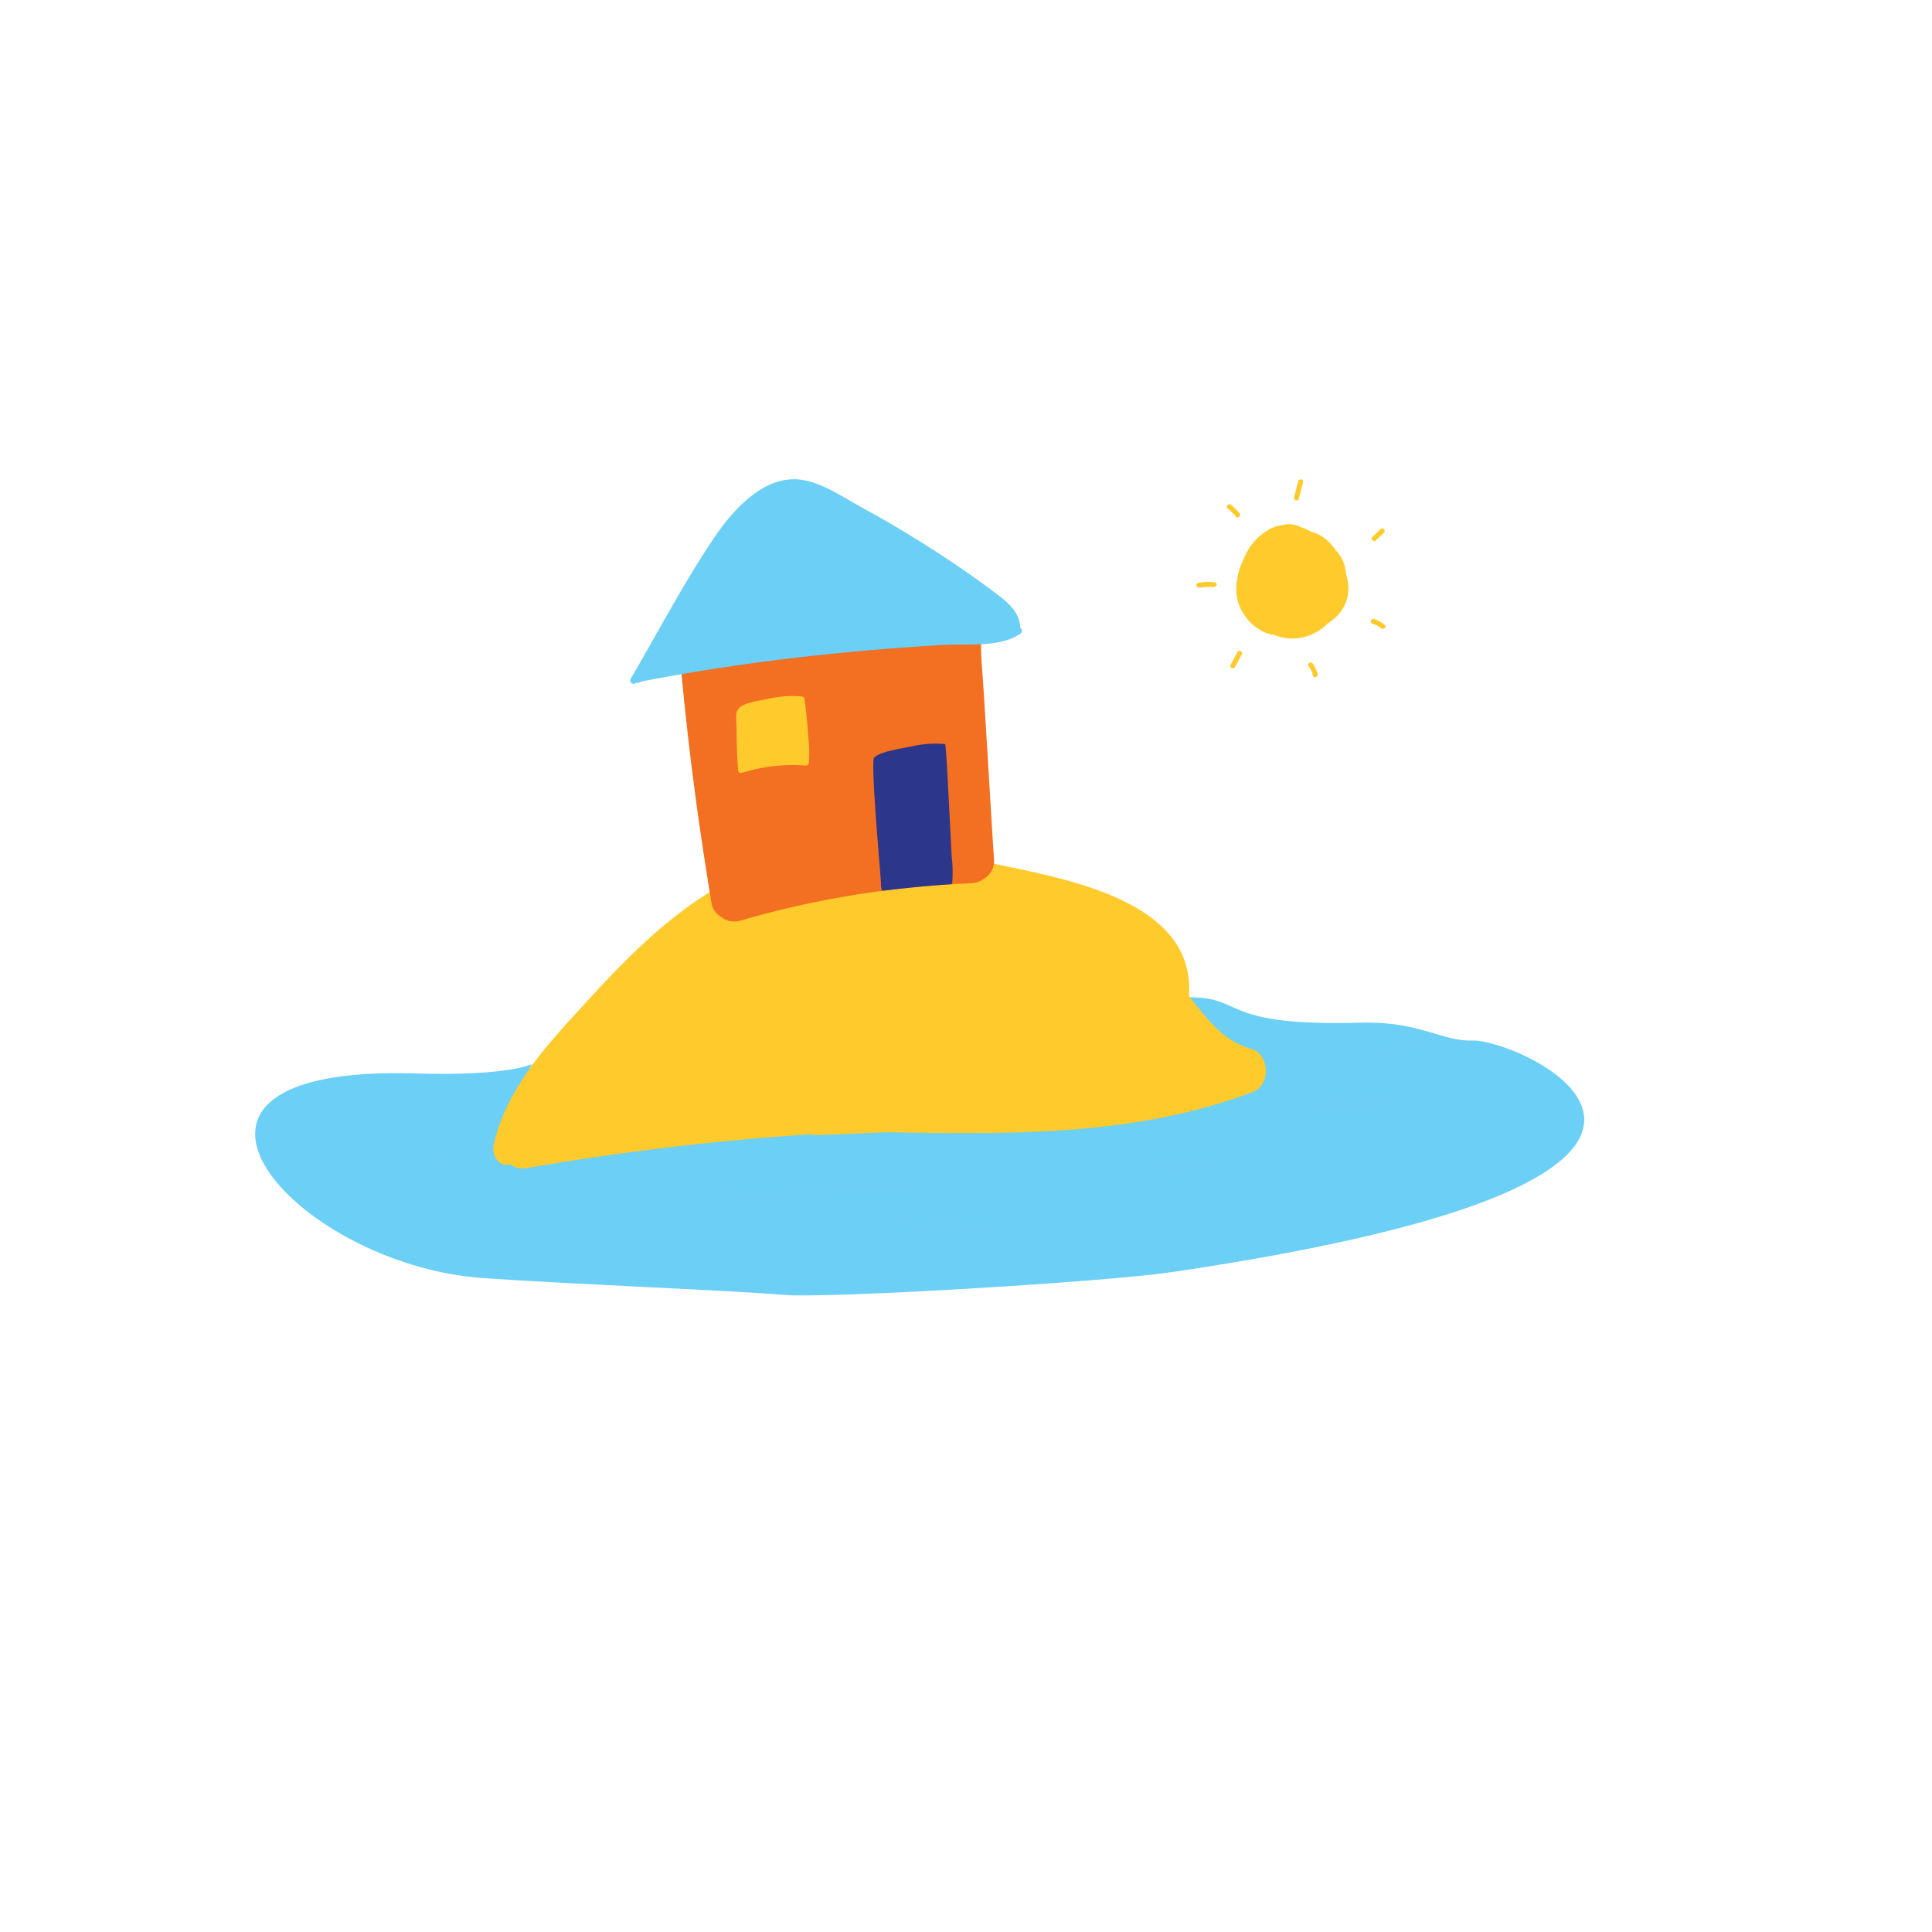
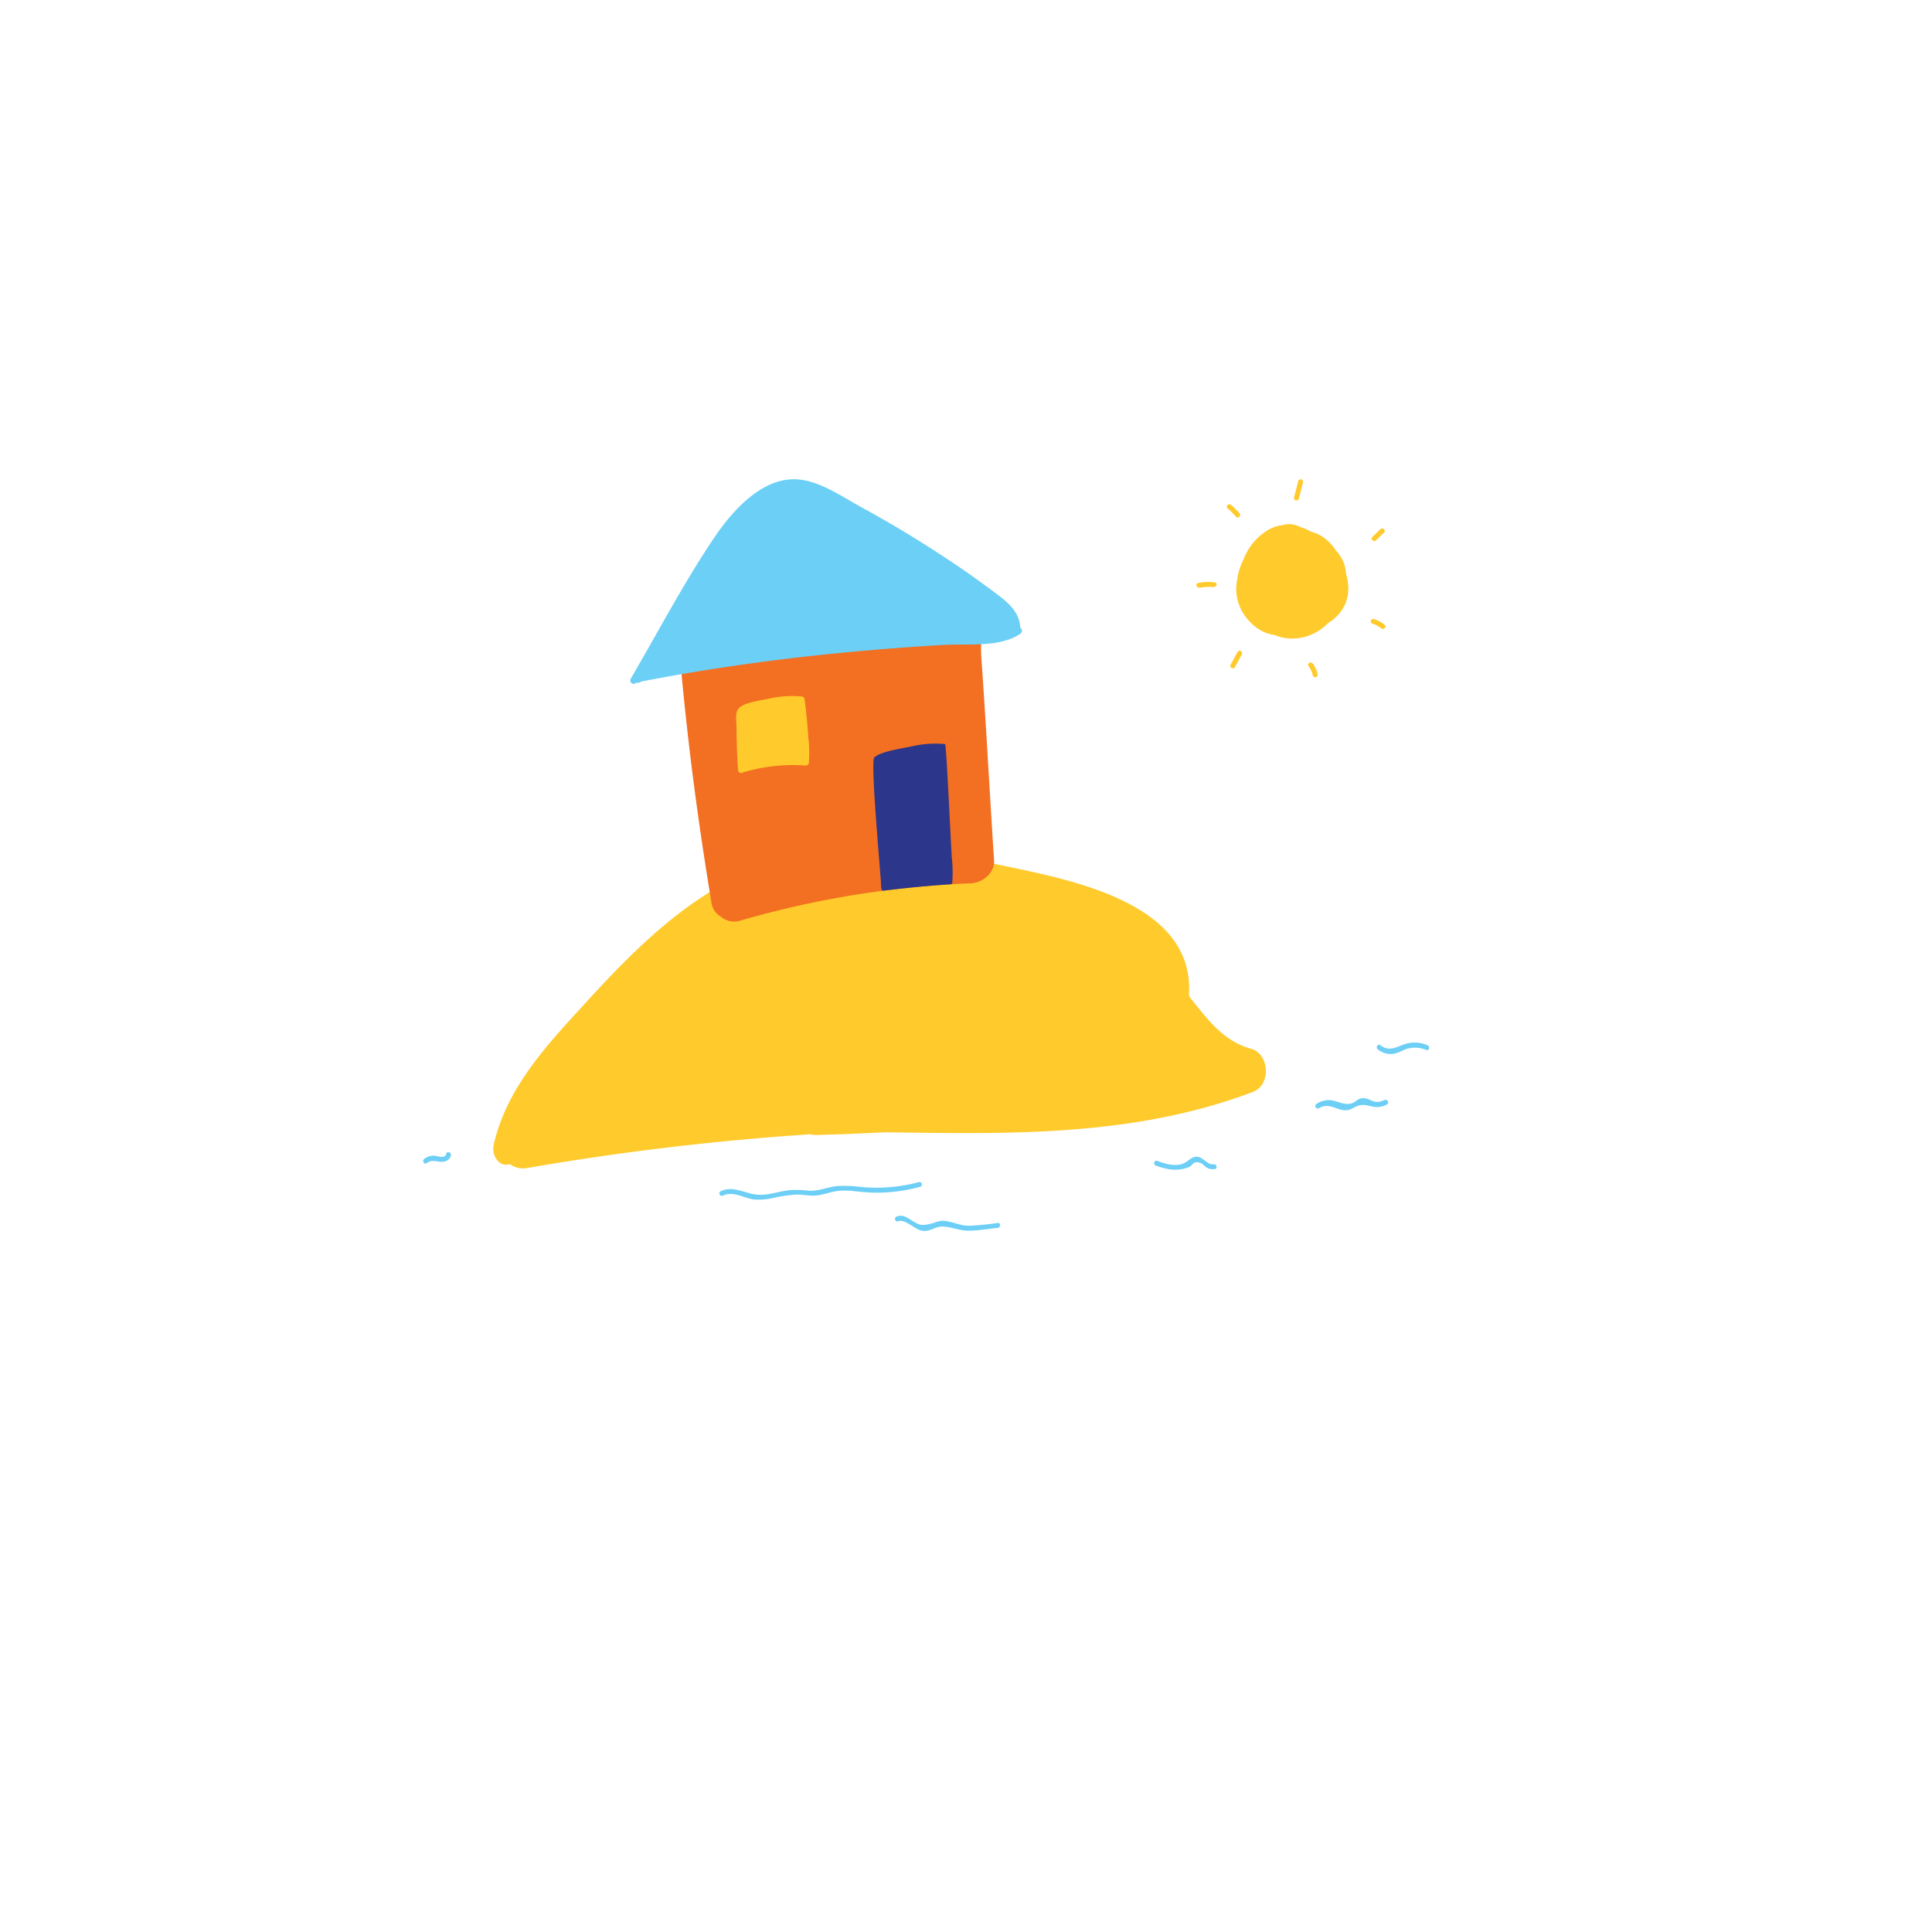
<svg xmlns="http://www.w3.org/2000/svg" viewBox="0 0 500 500">
  <defs>
    <style>.cls-2,.cls-3{fill:#6ccff6;mix-blend-mode:multiply}.cls-3{fill:#ffca2b}</style>
  </defs>
  <g style="isolation:isolate">
    <g id="Layer_1" data-name="Layer 1">
-       <path class="cls-2" d="M137.71 275.38s-6.24 3.17-30.16 2.43c-77.46-2.38-31.67 49.39 17.23 52.94 20.69 1.5 64.4 3.19 78 4.36 11.52 1 83.46-3.37 100.47-5.88 168.18-24.8 90.55-60.38 77.8-59.94-7.85.27-13.59-5-28.69-4.62-37 1-29.82-6.5-44.43-6.58-.6.83 18 16.35-1.13 19.12-14.77 4.28-28.07 4.39-33.31 5.11-11.39 1.57-27.25 3.62-31.71 4.55-14.33 3-58.27 2.81-73 5.73-17.7 3.5-22 7.94-32.33 3.47-8.29-3.6 1.26-20.69 1.26-20.69z" />
      <path class="cls-3" d="M323.73 271.41c-7.27-2-11.4-7.88-15.81-13.31-.08-.2-.15-.41-.23-.6 1.69-24.77-33-30.2-50.56-34-25.46-5.54-51.95-6.45-74.66 8.14-11.88 7.63-21.7 17.81-31.18 28.17-9.89 10.8-20.18 21.77-23.53 36.47-.56 2.44 1.14 5.92 4.22 5a5.68 5.68 0 004.45 1 699.87 699.87 0 0173.29-8.73 6.15 6.15 0 001.64.18c5.94-.16 11.87-.4 17.79-.7 32.19.47 64.33 1.19 95.11-10.44 4.74-1.83 4.35-9.82-.53-11.18z" />
-       <path d="M254 170.7c-.6-8.72 2.11-8-8.8-7.95-20.93.1-28.56 2.5-54.72 4.66-1.94.16-14.48 2.89-14.3 4.86 1.93 21.09 4.47 40.33 7.93 61.22a5 5 0 002.41 3.72 5.41 5.41 0 005.23 1 247.65 247.65 0 0159.46-9.61c3.1-.12 6.29-2.68 6.05-6.05-.91-13.55-2.26-38.31-3.26-51.85z" fill="#f36f21" />
+       <path d="M254 170.7c-.6-8.72 2.11-8-8.8-7.95-20.93.1-28.56 2.5-54.72 4.66-1.94.16-14.48 2.89-14.3 4.86 1.93 21.09 4.47 40.33 7.93 61.22a5 5 0 002.41 3.72 5.41 5.41 0 005.23 1 247.65 247.65 0 0159.46-9.61c3.1-.12 6.29-2.68 6.05-6.05-.91-13.55-2.26-38.31-3.26-51.85" fill="#f36f21" />
      <path class="cls-2" d="M264.05 162.49c-.18-4.33-3.52-6.84-6.78-9.28q-7.75-5.8-15.9-11-8.81-5.68-18-10.69c-4.83-2.63-10.36-6.52-15.88-7.34-9.88-1.47-18.16 8.2-23 15.48-7.72 11.55-14.25 24-21.26 36a.88.88 0 001.44 1 .91.91 0 00.7 0l.78-.32c17.23-3.32 34.61-5.75 52.08-7.43q12.94-1.25 25.91-2c6.18-.38 14.49.77 19.89-2.87a.9.9 0 00.02-1.55z" />
      <path d="M190.62 188.13c0 3.71.13 7.41.38 11.11 0 .44.39.95.91.79a44.5 44.5 0 0116.62-1.9.77.77 0 00.8-.71c.09-1.12.11-2.22.09-3.31s0-.08 0-.11c0-1-.09-2-.21-3-.23-3.4-.54-6.78-1-10.15a.77.77 0 00-.69-.6 27.08 27.08 0 00-8.6.58c-1.94.43-6.37.92-7.75 2.51-1.04 1.07-.55 3.39-.55 4.79z" fill="#ffca2b" />
      <path d="M228 228.52c0 .44 0 2.08.52 2 6.51-.77 10.2-1.15 17.11-1.65.41 0 .78 0 .81-.44.09-1.12.11-2.22.09-3.31s0-.08 0-.11c0-1-.09-2-.21-3-.23-3.4-1.41-29.41-1.72-29.44a27.08 27.08 0 00-8.6.58c-1.94.43-8.38 1.34-9.76 2.93-.98 1.1 1.54 28.74 1.76 32.44z" fill="#2c368a" />
      <path class="cls-3" d="M348.34 148.46a9.32 9.32 0 00-2.62-6 12 12 0 00-3.9-3.83 9.1 9.1 0 00-2.46-1 15.53 15.53 0 00-2.94-1.28 6 6 0 00-4.49-.46 10 10 0 00-4 1.42 15.1 15.1 0 00-6.14 7.57 14.7 14.7 0 00-1.56 4.91 11.94 11.94 0 00.76 7.52c1.56 3.39 4.92 6.55 8.77 7a12.08 12.08 0 006.28.84 13.24 13.24 0 007.68-3.9c.3-.19.61-.38.89-.6 4.39-3.32 5.06-7.89 3.73-12.19zM341 174.48a7.74 7.74 0 00-1.25-2.74c-.47-.66-1.58 0-1.1.64a6.8 6.8 0 011.12 2.44c.18.79 1.4.45 1.23-.34zm17.35-12.78a8.34 8.34 0 00-2.79-1.5c-.78-.24-1.12 1-.34 1.23a6.7 6.7 0 012.23 1.17c.64.5 1.55-.39.9-.9zm-1.08-24.75l-2.09 2c-.6.56.3 1.46.9.9l2.09-2c.6-.57-.3-1.46-.9-.9zM336 124.47l-1.11 4.29a.64.64 0 001.23.34l1.11-4.29a.64.64 0 00-1.23-.34zm-15.23 8.35a18.65 18.65 0 00-2.18-2.15c-.62-.52-1.53.37-.9.9a18.66 18.66 0 012.18 2.15c.54.62 1.43-.28.9-.9zm-6.53 17.88a13.19 13.19 0 00-4 .14c-1.09.21-.63 1.44.47 1.23a10.24 10.24 0 013.06-.14c1.11.07 1.58-1.11.47-1.23zm6.05 18.03l-1.8 3.29c-.39.72.7 1.36 1.1.64l1.8-3.29c.39-.72-.71-1.37-1.1-.64z" />
      <path d="M237.93 305.9a43 43 0 01-15.11 1.29 32 32 0 00-6.17-.24c-2.55.27-4.84 1.38-7.45 1.19a24.33 24.33 0 00-5.25-.08c-2.36.32-4.7 1.11-7.09 1.16-3.59.07-6.92-2.63-10.38-.9-.73.37-.09 1.46.64 1.1 2.59-1.3 5.47.7 8 1a15.55 15.55 0 004.46-.27 38.31 38.31 0 016.6-1c1.89 0 3.67.47 5.56.18 2.12-.33 4.06-1.15 6.24-1.2 2.4-.06 4.79.39 7.19.5a42.24 42.24 0 0013.06-1.52.64.64 0 00-.3-1.21zm20.3 10.6a71.8 71.8 0 01-7.57.73c-2.44 0-4.74-1.44-7.15-1.26a10.75 10.75 0 00-2.08.59c-3 .74-3.4.61-5.67-.84-1.25-.79-2.24-1.42-3.71-.88-.76.28-.43 1.51.34 1.23 2-.73 4.45 2.36 6.59 2.49 1.88.11 3.23-1.22 5.12-1.13 2.27.12 4.26 1.09 6.57 1.07 2.51 0 5.08-.48 7.57-.73.76-.08.76-1.36-.01-1.27zm55.84-15.19c-1.84.26-2.83-2.36-4.87-1.9-1.26.28-2.06 1.51-3.38 1.86-2.24.59-4.23-.1-6.35-.84-.77-.27-1.11 1-.34 1.23 3 1.06 5.47 1.54 8.49.41 1.2-.45 1-1.78 3.09-1.09.55.18 1.05.88 1.57 1.17a3 3 0 002.13.4c.81-.12.46-1.35-.34-1.24zm44.2-16.62c-2.91 1.4-3.55-.67-5.78-.47-1.11.1-1.74 1.07-2.73 1.34-1.88.53-3.64-.64-5.42-.84a5.71 5.71 0 00-3.68 1 .64.64 0 00.64 1.1c2.43-1.47 4.12.19 6.46.49 1.27.16 1.88-.3 3-.84 2-1 3-.28 5 0a5.23 5.23 0 003.21-.66c.68-.38.03-1.47-.7-1.12zm11.16-14.18a8.22 8.22 0 00-5.2-.48c-2.56.65-4.47 2.42-7 .45-.65-.5-1.28.61-.64 1.1a5.25 5.25 0 004.39 1.09 14 14 0 002.28-.92 7.37 7.37 0 015.87 0c.72.25 1.05-.93.3-1.24zm-253.96 28.13c-.23 1.31-2.22.52-3.06.46a3.89 3.89 0 00-2.61.82c-.65.48 0 1.59.64 1.1 1.5-1.13 2.78-.15 4.39-.39a2.11 2.11 0 001.87-1.63c.14-.83-1.09-1.17-1.23-.36z" style="mix-blend-mode:multiply" fill="#6dcff5" />
    </g>
  </g>
</svg>